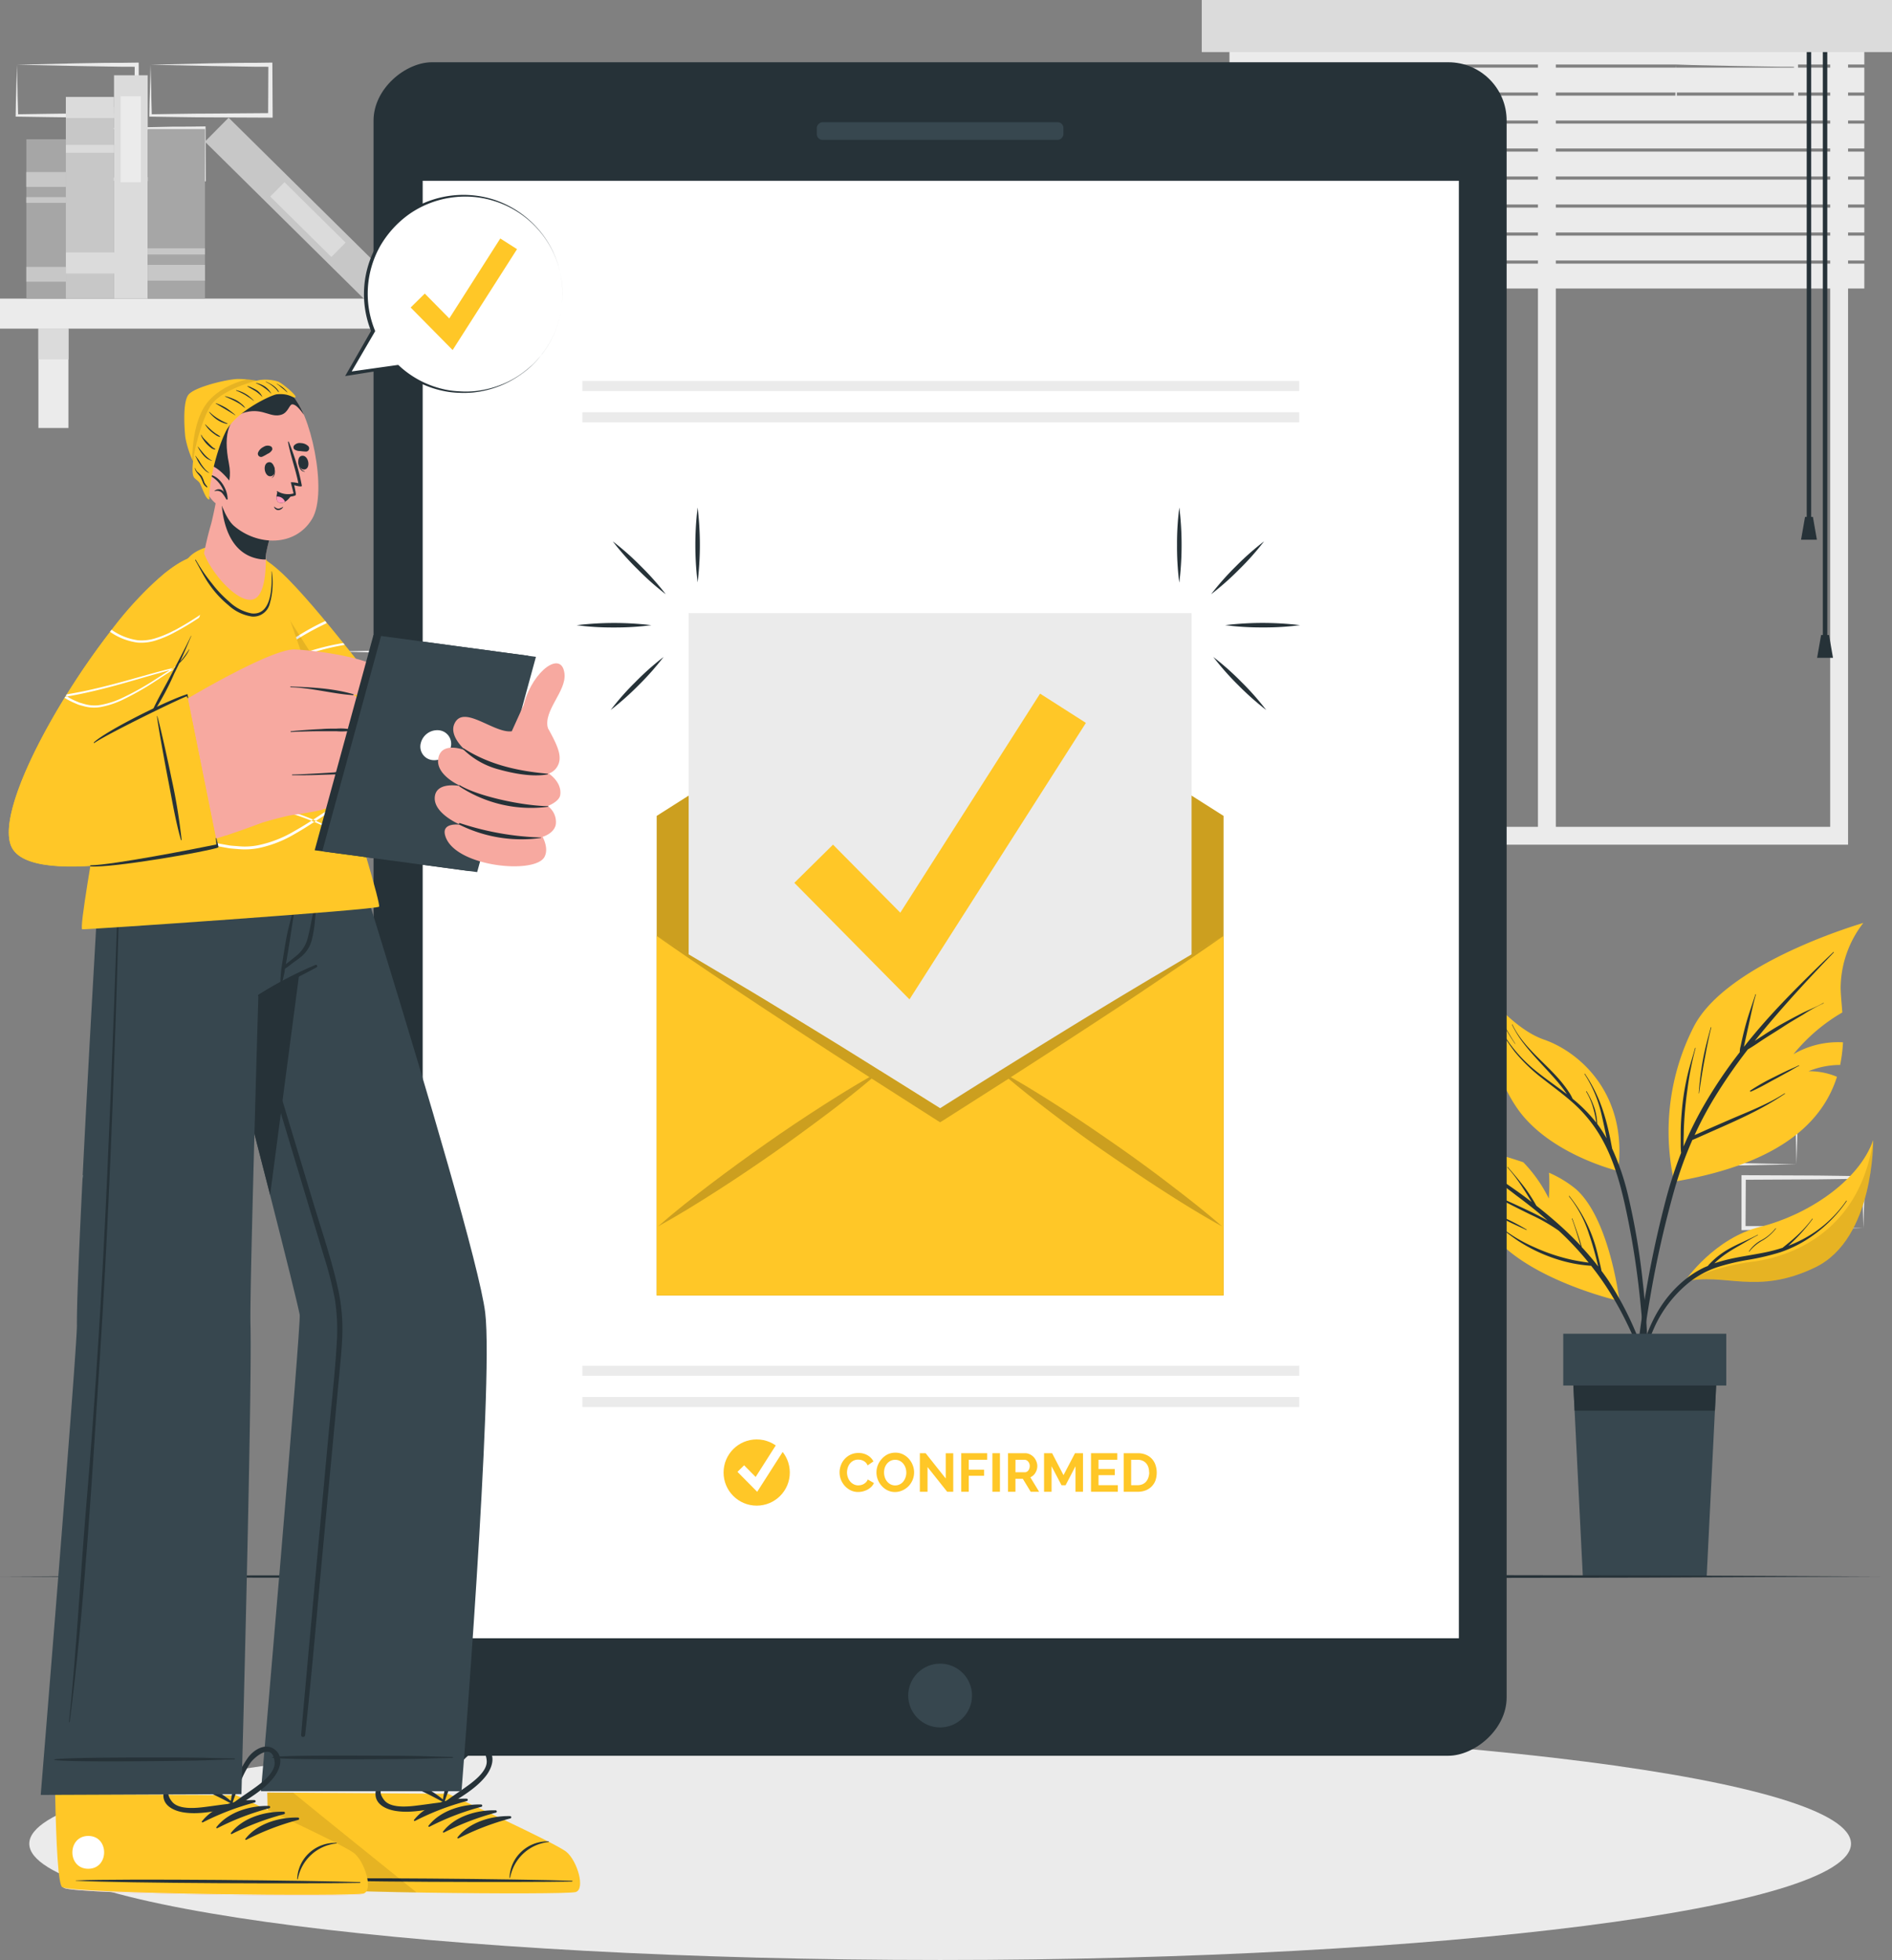
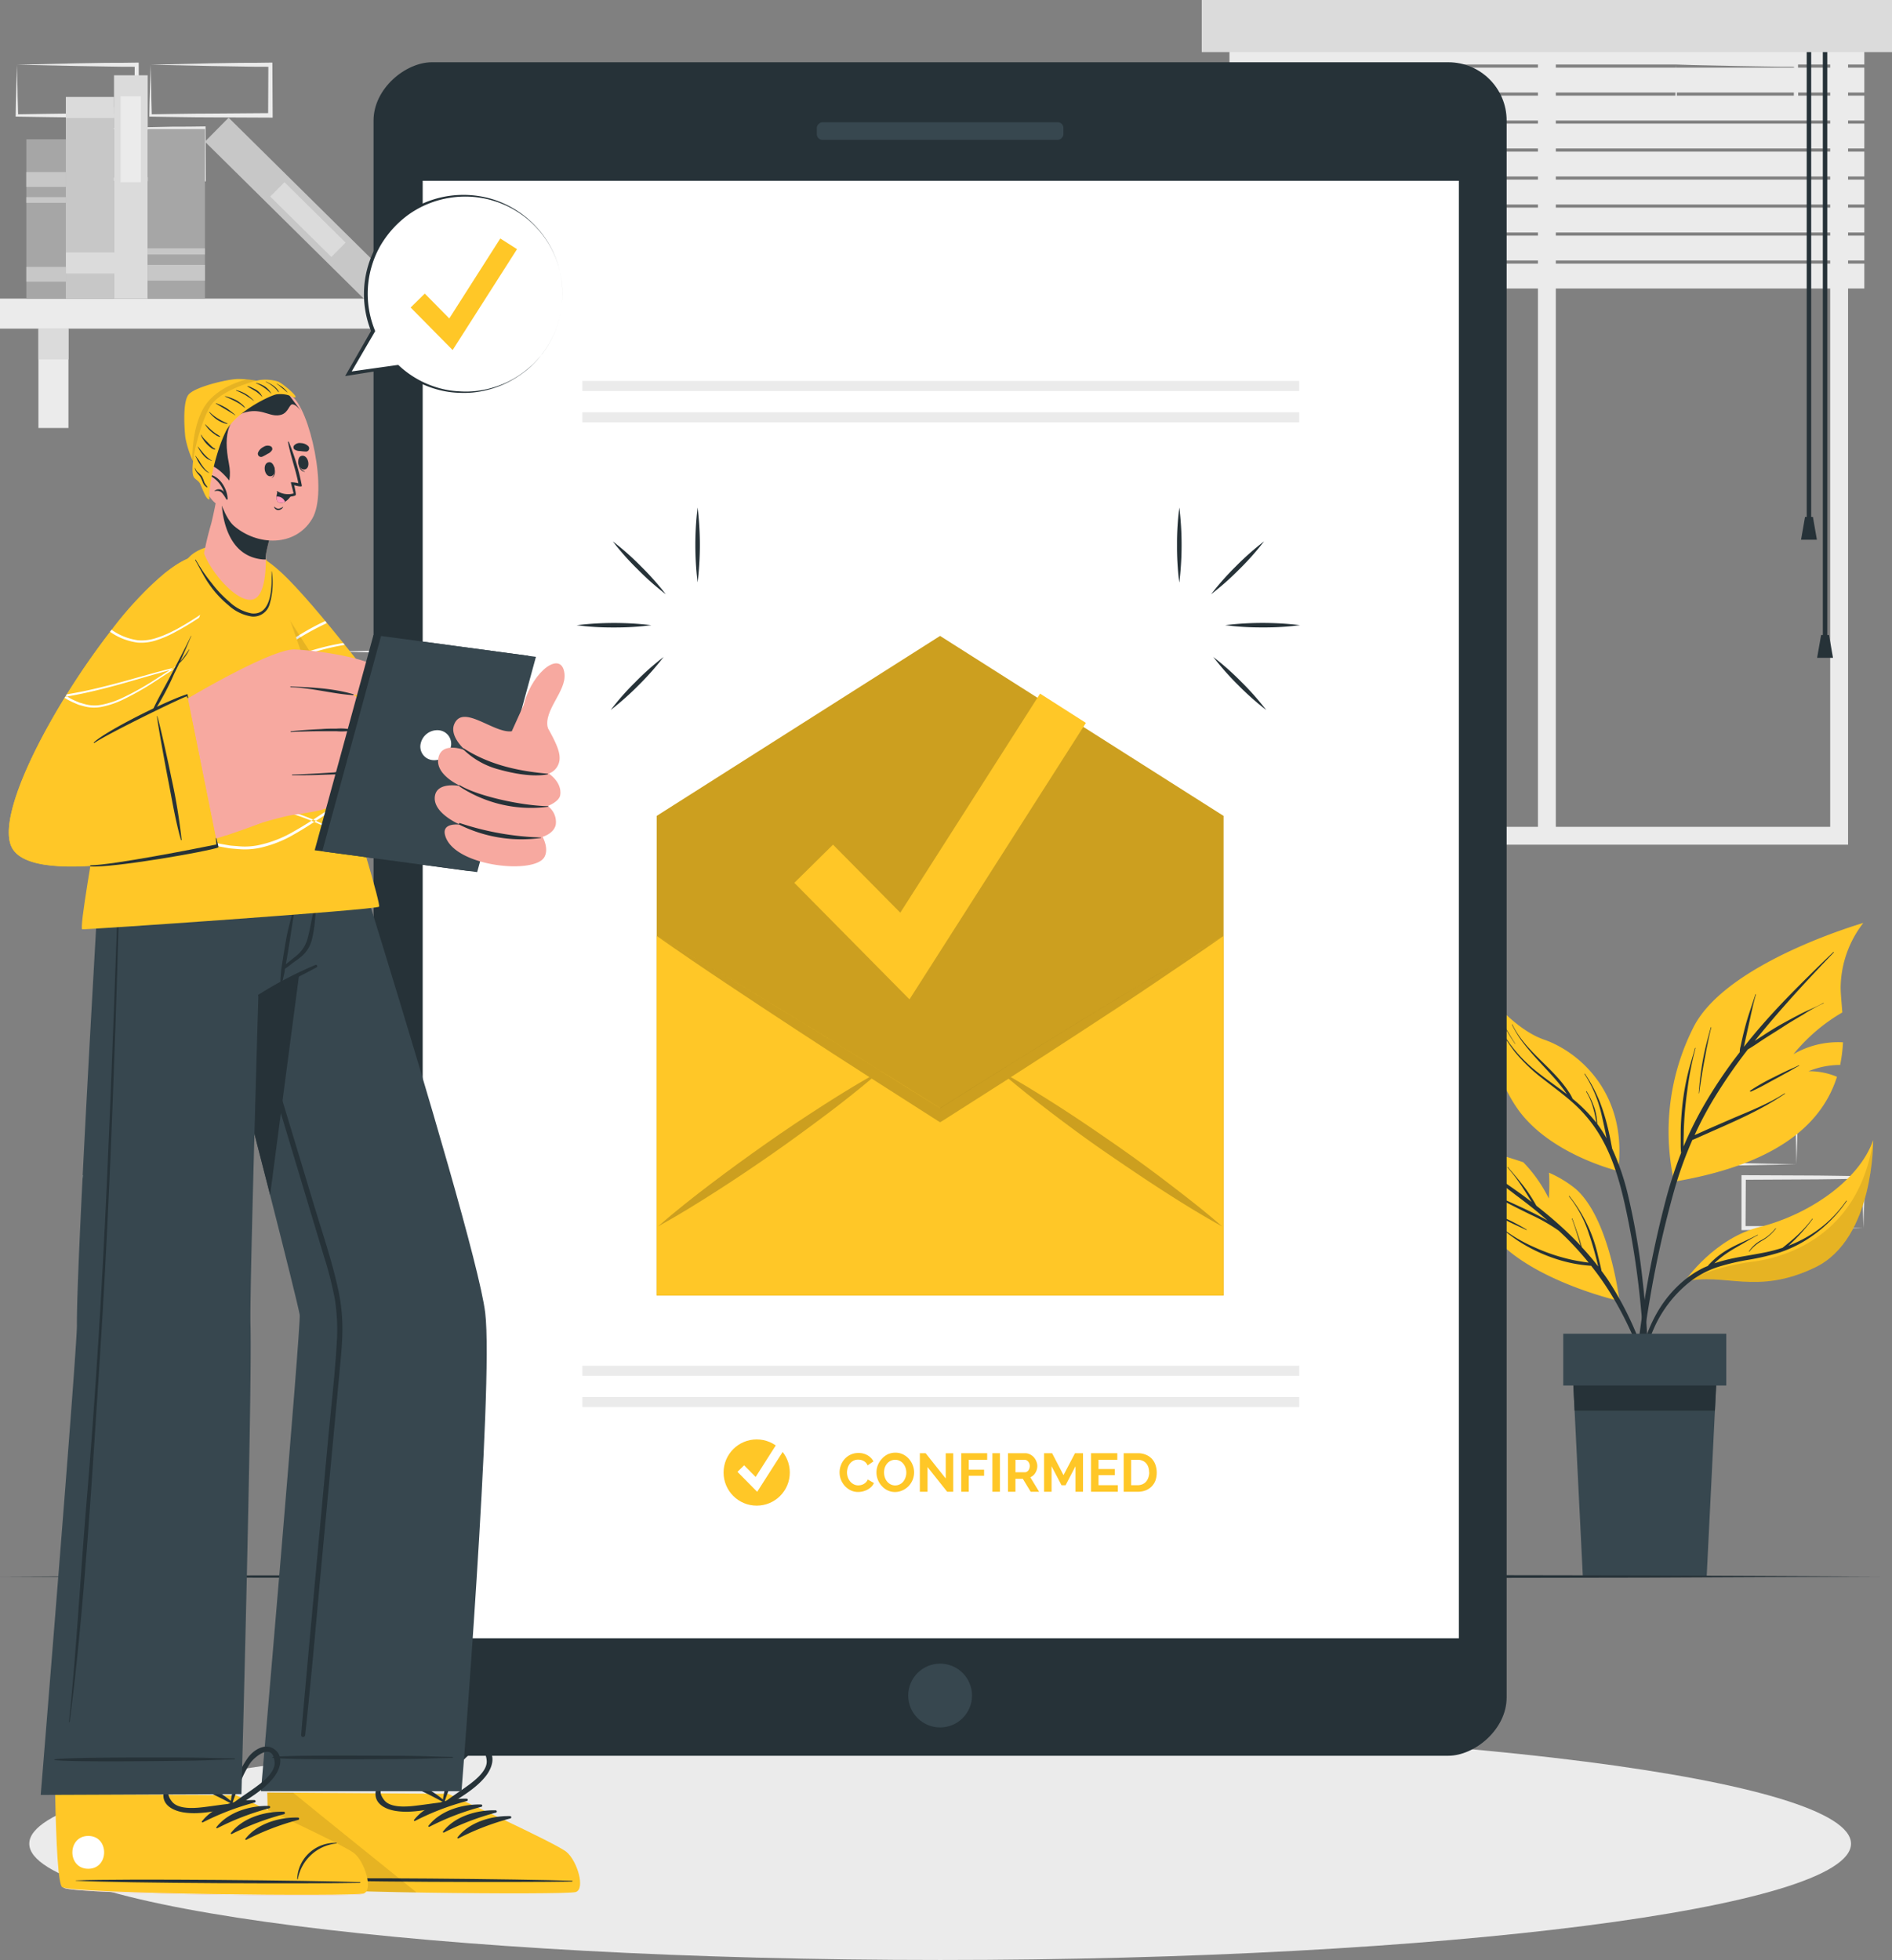
<svg xmlns="http://www.w3.org/2000/svg" viewBox="0 0 418.16 433.21">
  <rect x="0" y="0" width="418.16" height="433.21" fill="#808080" stroke="none" />
  <defs>
    <style>.cls-1{fill:#ebebeb;}.cls-2,.cls-7{fill:#263238;}.cls-3{fill:#dbdbdb;}.cls-4{fill:#c7c7c7;}.cls-5{fill:#a6a6a6;}.cls-6{fill:#ffc727;}.cls-7,.cls-8{opacity:0.1;}.cls-9{fill:#37474f;}.cls-10{fill:none;}.cls-11{fill:#fff;}.cls-12,.cls-13{opacity:0.2;}.cls-14{fill:#f7a9a0;}.cls-15{fill:#ff9abb;}</style>
  </defs>
  <title>Asset 1</title>
  <g id="Layer_2" data-name="Layer 2">
    <g id="Speech_Bubble" data-name="Speech Bubble">
      <path class="cls-1" d="M18.51,28.42l13.12-.28L38.29,28c2.23,0,4.47,0,6.7-.05h.44v.45l.06,11.19v.5H45l-13.24-.06c-4.42,0-8.83-.11-13.24-.16h-.28v-.27c0-1.9.09-3.78.13-5.65Zm0,0,.14,5.66c0,1.86.11,3.7.13,5.53l-.27-.27c4.41-.05,8.82-.16,13.24-.16L45,39.11l-.5.5,0-11.19.45.45c-2.18,0-4.36,0-6.55-.06l-6.58-.11Z" />
      <path class="cls-1" d="M33.28,14.31,46.4,14l6.66-.11c2.23,0,4.47,0,6.7-.05h.44v.45l.06,11.19V26h-.5l-13.24-.06c-4.41,0-8.83-.11-13.24-.16H33V25.5c0-1.9.08-3.78.13-5.65Zm0,0L33.42,20c0,1.86.11,3.7.13,5.53l-.27-.27c4.41-.05,8.83-.16,13.24-.16L59.76,25l-.5.5.05-11.19.45.45c-2.18,0-4.36,0-6.55-.06l-6.58-.11Z" />
      <path class="cls-1" d="M59,158.08l13.12-.28,6.66-.11c2.23-.05,4.47,0,6.7-.06h.44v.45l.06,11.19v.5h-.5L72.2,169.7c-4.42,0-8.83-.11-13.24-.16h-.28v-.27c0-1.9.09-3.79.14-5.66Zm0,0,.14,5.65c0,1.86.11,3.71.13,5.54L59,169c4.41-.05,8.82-.15,13.24-.16l13.24-.06-.5.5,0-11.19.45.44c-2.18,0-4.36,0-6.55-.05l-6.58-.11Z" />
      <path class="cls-1" d="M73.73,144l13.12-.28,6.67-.11c2.22-.05,4.46,0,6.69-.06h.44V144l0,11.19v.5h-.5L87,155.59c-4.41,0-8.83-.11-13.24-.16h-.28v-.27c0-1.9.08-3.79.13-5.66Zm0,0,.14,5.65c0,1.86.11,3.71.13,5.54l-.27-.28c4.41,0,8.83-.15,13.24-.16l13.24-.06-.5.5L99.76,144l.45.44c-2.18,0-4.36,0-6.55,0l-6.57-.11Z" />
      <path class="cls-1" d="M3.74,14.31,16.86,14l6.66-.11c2.23,0,4.46,0,6.7-.05h.44v.45l.05,11.19V26h-.5L17,25.94c-4.42,0-8.83-.11-13.24-.16H3.46V25.5c0-1.9.09-3.78.13-5.65Zm0,0L3.88,20c0,1.86.11,3.7.13,5.53l-.27-.27c4.41-.05,8.82-.16,13.24-.16L30.22,25l-.5.5.05-11.19.45.45c-2.19,0-4.36,0-6.55-.06l-6.58-.11Z" />
      <path class="cls-1" d="M397.06,257.34l-13.13.27-6.66.12c-2.23,0-4.46,0-6.69,0h-.45v-.44l-.05-11.19v-.51h.51l13.24.06c4.41,0,8.82.11,13.24.16h.27v.27c0,1.89-.09,3.78-.13,5.65Zm0,0-.15-5.66c0-1.86-.11-3.7-.13-5.53l.28.27c-4.42.05-8.83.16-13.24.16l-13.24.07.5-.5L371,257.34l-.44-.45c2.18,0,4.35,0,6.54.06l6.58.11Z" />
      <path class="cls-1" d="M411.83,271.45l-13.13.27-6.66.12c-2.22,0-4.46,0-6.69.05h-.45v-.44l0-11.19v-.51h.5l13.24.06c4.41,0,8.82.11,13.24.16h.27v.27c0,1.89-.08,3.78-.13,5.65Zm0,0-.14-5.66c-.05-1.86-.12-3.7-.13-5.53l.27.27c-4.42.05-8.83.16-13.24.16l-13.24.07.5-.5-.06,11.19-.44-.45c2.18,0,4.36,0,6.54.05l6.58.12Z" />
      <path class="cls-1" d="M45.21,271.45l-13.12.27-6.66.12c-2.23,0-4.47,0-6.7.05h-.44v-.44l-.06-11.19v-.51h.5l13.24.06c4.42,0,8.83.11,13.24.16h.28v.27c0,1.89-.09,3.78-.13,5.65Zm0,0-.14-5.66c0-1.86-.11-3.7-.13-5.53l.27.27c-4.41.05-8.82.16-13.24.16l-13.24.07.5-.5-.05,11.19-.45-.45c2.19,0,4.36,0,6.55.05l6.58.12Z" />
      <path class="cls-1" d="M370.46,14.31,383.59,14l6.66-.11c2.22,0,4.46,0,6.69-.05h.45v.45l.05,11.19V26h-.51l-13.24-.06c-4.41,0-8.82-.11-13.24-.16h-.27V25.5c0-1.9.09-3.78.13-5.65Zm0,0L370.6,20c0,1.86.12,3.7.14,5.53l-.28-.27c4.42-.05,8.83-.16,13.24-.16L396.94,25l-.5.5.06-11.19.44.45c-2.18,0-4.35,0-6.54-.06l-6.58-.11Z" />
      <path class="cls-1" d="M408.45,186.7H275.31V.77H408.45Zm-129.19-3.95H404.5V4.72H279.26Z" />
      <rect class="cls-1" x="339.91" y="5.75" width="3.95" height="178.97" />
      <rect class="cls-1" x="271.73" y="8.76" width="140.31" height="5.5" />
      <rect class="cls-1" x="271.73" y="14.95" width="140.31" height="5.5" />
      <rect class="cls-1" x="271.73" y="21.14" width="140.31" height="5.5" />
      <rect class="cls-1" x="271.73" y="27.32" width="140.31" height="5.5" />
      <rect class="cls-1" x="271.73" y="33.51" width="140.31" height="5.5" />
      <rect class="cls-1" x="271.73" y="39.7" width="140.31" height="5.5" />
      <rect class="cls-1" x="271.73" y="45.89" width="140.31" height="5.5" />
      <rect class="cls-1" x="271.73" y="52.08" width="140.31" height="5.5" />
      <rect class="cls-1" x="271.73" y="58.27" width="140.31" height="5.5" />
      <rect class="cls-2" x="399.31" y="7.64" width="0.99" height="107.05" />
      <polygon class="cls-2" points="401.56 119.29 398.06 119.29 398.94 114.25 400.68 114.25 401.56 119.29" />
      <rect class="cls-2" x="402.87" y="7.64" width="0.99" height="134.05" />
      <polygon class="cls-2" points="405.12 145.4 401.61 145.4 402.49 140.36 404.24 140.36 405.12 145.4" />
      <rect class="cls-3" x="265.6" width="152.57" height="11.51" />
      <rect class="cls-1" y="66" width="111.82" height="6.64" />
      <rect class="cls-1" x="8.49" y="72.64" width="6.64" height="21.96" />
      <rect class="cls-3" x="8.49" y="72.64" width="6.64" height="6.79" />
      <rect class="cls-1" x="96.69" y="72.64" width="6.64" height="21.96" />
      <rect class="cls-3" x="96.69" y="72.64" width="6.64" height="6.79" />
      <rect class="cls-4" x="-1.28" y="39.52" width="42.32" height="10.66" transform="translate(64.73 24.96) rotate(90)" />
      <rect class="cls-3" x="17.56" y="18.42" width="4.65" height="10.66" transform="translate(43.63 3.87) rotate(90)" />
-       <rect class="cls-3" x="19.02" y="27.57" width="1.73" height="10.66" transform="translate(52.78 13.01) rotate(90)" />
      <rect class="cls-3" x="18.22" y="52.13" width="4.65" height="11.98" transform="translate(78.67 37.58) rotate(90)" />
      <rect class="cls-3" x="4.25" y="37.6" width="49.36" height="7.45" transform="translate(70.25 12.39) rotate(90)" />
      <rect class="cls-1" x="19.41" y="28.54" width="18.99" height="4.47" transform="translate(59.67 1.87) rotate(90)" />
      <rect class="cls-4" x="40.79" y="42.29" width="49.36" height="7.45" transform="translate(51.25 -32.74) rotate(44.67)" />
      <rect class="cls-3" x="58.56" y="46.29" width="18.99" height="4.47" transform="translate(53.77 -33.82) rotate(44.67)" />
      <rect class="cls-5" x="20.23" y="40.94" width="37.49" height="12.65" transform="translate(86.24 8.29) rotate(90)" />
      <rect class="cls-4" x="37.23" y="53.96" width="3.49" height="12.65" transform="translate(99.26 21.31) rotate(90)" />
      <rect class="cls-4" x="38.3" y="49.25" width="1.36" height="12.65" transform="translate(94.54 16.59) rotate(90)" />
      <rect class="cls-5" x="-7.43" y="44.02" width="35.24" height="8.74" transform="translate(58.58 38.21) rotate(90)" />
      <rect class="cls-4" x="8.54" y="56.26" width="3.28" height="8.74" transform="translate(70.82 50.45) rotate(90)" />
      <rect class="cls-4" x="8.54" y="35.31" width="3.28" height="8.74" transform="translate(49.86 29.49) rotate(90)" />
      <rect class="cls-4" x="9.55" y="39.84" width="1.27" height="8.74" transform="translate(54.39 34.02) rotate(90)" />
      <path class="cls-1" d="M409.1,407.51c0,14.19-90.13,25.7-201.32,25.7S6.47,421.7,6.47,407.51s90.13-25.7,201.31-25.7S409.1,393.32,409.1,407.51Z" />
      <path class="cls-6" d="M357.92,287.56s-16.59-3.76-25.68-12.14S318.06,252,318.06,252a142.62,142.62,0,0,1,18.61,4.89,31.3,31.3,0,0,1,5.63,8,38.7,38.7,0,0,0,.05-5.69,25.29,25.29,0,0,1,5.9,3.58C355.79,269.37,357.92,287.56,357.92,287.56Z" />
      <path class="cls-2" d="M328.42,259.33c-2.26-1.57-4.56-3.08-6.81-4.66-.14-.09,0-.31.13-.22,4.28,2.55,8.49,5.28,12.57,8.14,1.43,1,2.82,2,4.2,3.09l-.29-.49c-.5-.83-1-1.65-1.55-2.47a34.89,34.89,0,0,0-3.52-4.7s0-.13.08-.08c1.29,1.49,2.58,3,3.76,4.55.57.75,1.08,1.53,1.58,2.32.26.42.51.83.75,1.26l.25.43c2.14,1.68,4.23,3.44,6.22,5.29q1.84,1.72,3.57,3.56c-.64-2-1.2-4-1.95-6a.06.06,0,0,1,.11,0c.72,2.08,1.51,4.16,2.07,6.29,1.27,1.37,2.49,2.8,3.63,4.28a2.14,2.14,0,0,0-.06-.27c-.18-.79-.38-1.57-.59-2.34-.4-1.5-.84-3-1.35-4.46a25.93,25.93,0,0,0-4.46-8.42c0-.06,0-.14.08-.08a32.26,32.26,0,0,1,6.36,13.27c.18.7.34,1.41.51,2.12.08.38.18.76.24,1.15.51.68,1,1.36,1.47,2.06a72,72,0,0,1,7,13.77,159.93,159.93,0,0,1,5.32,16.58c0,.11-.14.15-.17,0-3.25-9.71-6.56-19.56-12.12-28.23a62.15,62.15,0,0,0-3.79-5.3,31.59,31.59,0,0,1-8.06-1.61,35.33,35.33,0,0,1-8.09-3.91,50.08,50.08,0,0,1-4.15-3.13c-.06-.05,0-.14.08-.08a33.42,33.42,0,0,0,7.6,4.6,41.83,41.83,0,0,0,8.37,2.81c1.23.26,2.47.46,3.71.63a69.72,69.72,0,0,0-4.89-5.42c-.56-.56-1.14-1.1-1.72-1.64a38.72,38.72,0,0,0-6.13-3.51c-2.72-1.31-5.4-2.71-8.09-4.07-1.51-.78-3-1.57-4.55-2.31-.07,0,0-.13.06-.1,2.72,1.32,5.49,2.55,8.25,3.81,2.59,1.19,5.21,2.38,7.69,3.77l.32.19c-2.25-2-4.58-3.82-7-5.62C332.92,262.52,330.69,260.89,328.42,259.33Z" />
      <path class="cls-2" d="M329.37,267.88c1.35.59,2.72,1.12,4.06,1.74a45.2,45.2,0,0,1,4,2.17s0,.11-.06.08c-1.32-.63-2.66-1.22-4-1.88s-2.67-1.4-4-2C329.27,268,329.3,267.85,329.37,267.88Z" />
      <path class="cls-6" d="M411.82,204a23.68,23.68,0,0,0-5,13.78c-.05,1.48.18,3.56.36,6A39.3,39.3,0,0,0,396.39,233a19.66,19.66,0,0,1,10.94-2.62,33.83,33.83,0,0,1-.63,5,18.6,18.6,0,0,0-7,1.39A15.81,15.81,0,0,1,406,238c-3,9.41-11.75,19.08-36,23.18a51,51,0,0,1,4.3-34.16C381.55,212.68,411.82,204,411.82,204Z" />
      <path class="cls-2" d="M361.58,301.41q.63-6,1.57-12a237.19,237.19,0,0,1,4.9-23.76,93.66,93.66,0,0,1,3.5-10.83,15.75,15.75,0,0,1-.09-1.94c0-.78,0-1.56,0-2.34,0-1.55.09-3.1.22-4.65a55.89,55.89,0,0,1,1.49-9.1c.45-1.73,1-3.44,1.47-5.15a.06.06,0,0,1,.11,0,66.7,66.7,0,0,0-1.79,9.09,84.22,84.22,0,0,0-.82,9.11c0,.83-.05,1.67-.05,2.5,0,.36,0,.72,0,1.08A80.41,80.41,0,0,1,376.2,245a103.48,103.48,0,0,1,8.31-12.43,5.2,5.2,0,0,1,.2-1.36c.11-.54.23-1.08.35-1.62.25-1.11.53-2.22.83-3.31.61-2.2,1.4-4.33,2.09-6.5a.06.06,0,0,1,.11,0c-.64,2.15-1.07,4.38-1.56,6.57l-.72,3.25c-.12.54-.23,1.08-.35,1.63a.6.6,0,0,1,0,.12q1.47-1.86,3-3.66c4.63-5.44,9.72-10.45,14.83-15.43.63-.62,1.27-1.21,1.91-1.82.06-.05.13,0,.08.09-4.89,5.1-9.7,10.26-14.26,15.66q-1.62,1.92-3.2,3.89c.55-.37,1.11-.74,1.66-1.09,1.41-.93,2.84-1.83,4.31-2.65s3-1.64,4.47-2.39,3.23-1.4,4.73-2.27c.06,0,.12.07,0,.1a34.81,34.81,0,0,0-4.43,2.45c-1.48.88-3,1.76-4.4,2.68s-2.86,1.8-4.28,2.72c-1.18.77-2.34,1.61-3.57,2.31a116.4,116.4,0,0,0-7.78,11.32c-1.47,2.48-2.81,5-4,7.63l.88-.38,2.22-1,4.29-1.87c2.72-1.19,5.49-2.27,8.16-3.57a37.8,37.8,0,0,0,4.36-2.42c.06,0,.11.06.05.1-5,3.43-10.55,5.85-16.06,8.28l-2.39,1.06c-.66.29-1.32.61-2,.87A84.9,84.9,0,0,0,370,263.21a230.13,230.13,0,0,0-5.28,23.48c-1.39,7.93-2.33,15.92-3.06,23.93-.09,1-.18,2-.3,3a.32.32,0,0,1-.63,0C360.74,309.53,361.15,305.46,361.58,301.41Z" />
      <path class="cls-2" d="M376.35,234.37c.44-2.47,1.1-4.88,1.76-7.29a.06.06,0,0,1,.11,0c-.61,2.37-1.05,4.79-1.5,7.19s-.85,4.92-1.2,7.39a0,0,0,1,1-.07,0A66.8,66.8,0,0,1,376.35,234.37Z" />
      <path class="cls-2" d="M386.81,241.07a43.39,43.39,0,0,1,5.28-3c.88-.45,1.78-.89,2.68-1.32s1.88-.82,2.8-1.28c.06,0,.12.06.05.1-.89.44-1.73,1-2.6,1.46s-1.79,1-2.7,1.47c-1.77.95-3.52,2-5.38,2.78A.13.13,0,0,1,386.81,241.07Z" />
      <path class="cls-7" d="M357.62,258.82s-15.35-3.67-22.4-14c-6.73-9.83-8.91-26.6-9.08-28.07.28,1.35,3.44,16,13.9,22.83C348,244.84,355.77,249.14,357.62,258.82Z" />
      <path class="cls-2" d="M343.45,232.29a19.58,19.58,0,0,1,5.66,9.33s0,0-.05,0a22.8,22.8,0,0,0-5.68-9.25C343.32,232.33,343.4,232.24,343.45,232.29Z" />
      <path class="cls-6" d="M357.62,258.82s-15.35-3.67-22.4-14c-6.73-9.83-8.91-26.6-9.08-28.07a.45.45,0,0,1,0-.11s7.36,10.47,15.1,13.14S359.84,241.71,357.62,258.82Z" />
      <path class="cls-2" d="M328.84,222.45a63.21,63.21,0,0,0,4.75,8.11,32.67,32.67,0,0,0,6.31,6.5c2.09,1.66,4.29,3.16,6.41,4.78a.22.22,0,0,1-.05-.08c-.4-.58-.82-1.16-1.26-1.71-.88-1.13-1.84-2.19-2.81-3.24-1.9-2.07-3.85-4.1-5.56-6.34a23.15,23.15,0,0,1-2.46-4c0-.07.07-.1.1,0,2.49,5.19,7.47,8.51,11,12.89.5.63,1,1.27,1.42,1.94a8.82,8.82,0,0,1,.88,1.56,32.84,32.84,0,0,1,5.24,5.3,21.29,21.29,0,0,0-.62-3,14.79,14.79,0,0,0-1.63-3.89c0-.06.06-.13.1-.06a18.29,18.29,0,0,1,1.79,3.86,13.42,13.42,0,0,1,.56,3.32h0a30.94,30.94,0,0,1,2.07,3.22c-.06-.33-.13-.65-.19-1-.31-1.53-.64-3.06-1-4.57a27.52,27.52,0,0,0-3.69-8.65.05.05,0,0,1,.09-.06,32.91,32.91,0,0,1,4.09,8.46c.49,1.51.88,3,1.23,4.59.17.75.32,1.51.46,2.27.08.39.16.8.23,1.2a55.07,55.07,0,0,1,3.54,10.41,153.59,153.59,0,0,1,3.27,19.41,161.33,161.33,0,0,1,1.06,20.61c0,.87-.06,1.73-.11,2.59,0,.22-.35.26-.36,0-.15-3.4-.24-6.81-.44-10.22s-.5-6.8-.86-10.2a182.29,182.29,0,0,0-3.2-19.85c-1.24-5.61-2.86-11.26-5.93-16.18a30.35,30.35,0,0,0-5.54-6.59c-2.15-1.93-4.5-3.62-6.77-5.41a37.07,37.07,0,0,1-6.22-6,48.71,48.71,0,0,1-4.88-7.92c-.36-.7-.73-1.39-1.1-2.08C328.71,222.44,328.81,222.38,328.84,222.45Z" />
      <path class="cls-2" d="M331.49,224.7a53.64,53.64,0,0,0,3.42,6s0,.09-.07,0a41.36,41.36,0,0,1-3.45-6C331.35,224.67,331.46,224.63,331.49,224.7Z" />
      <path class="cls-6" d="M414,252s.25,21.82-12.8,28.12-20,1.05-28.9,3.16h0c.35-.52,6.67-9.62,16.74-12.12C399.36,268.6,410.83,261.12,414,252Z" />
      <path class="cls-8" d="M414,252s.25,21.82-12.8,28.12-20,1.05-28.9,3.16h0a49.32,49.32,0,0,1,14.83-4.38C395.33,277.93,411,272.57,414,252Z" />
      <path class="cls-2" d="M371.4,283.7a21.79,21.79,0,0,1,5.19-3.52c.28-.13.56-.24.85-.36.14-.17.28-.34.44-.5.39-.41.8-.8,1.22-1.17a18.83,18.83,0,0,1,2.63-1.89c2.16-1.27,4.53-2.16,6.74-3.34.06,0,.12.06,0,.1-1.09.56-2.15,1.19-3.21,1.81s-2.09,1.18-3.1,1.83a23.1,23.1,0,0,0-2.58,1.93c-.23.2-.45.42-.67.64a37.18,37.18,0,0,1,4.41-1.17c2.39-.48,4.8-.82,7.19-1.33a34.62,34.62,0,0,0,3.46-.93c1.08-.87,2.16-1.74,3.19-2.69a27.1,27.1,0,0,0,3.37-3.73c0-.06.14,0,.09.05a39.89,39.89,0,0,1-5.34,5.91c.56-.22,1.12-.45,1.66-.7a26.89,26.89,0,0,0,11.12-9.24c0-.06.14,0,.1.06a30.6,30.6,0,0,1-9,8.63,27.1,27.1,0,0,1-5.68,2.69,53.25,53.25,0,0,1-7.06,1.67,49.24,49.24,0,0,0-6.91,1.64,20.91,20.91,0,0,0-5.8,3.05,27.13,27.13,0,0,0-7.82,9.7,48.48,48.48,0,0,0-4.3,16c0,.23-.39.23-.38,0C361.88,299.61,364.33,290.07,371.4,283.7Z" />
      <path class="cls-2" d="M386.54,276.58a7.54,7.54,0,0,1,2.68-2.43,9.81,9.81,0,0,0,3.19-2.64c0-.06.14,0,.09.06a10.73,10.73,0,0,1-2.81,2.52,9.94,9.94,0,0,0-3.07,2.54C386.58,276.68,386.5,276.63,386.54,276.58Z" />
      <polygon class="cls-9" points="379.62 299.8 379.02 311.8 377.2 348.45 349.83 348.45 348.01 311.8 347.42 299.8 379.62 299.8" />
      <polygon class="cls-2" points="379.62 299.8 379.02 311.8 348.01 311.8 347.42 299.8 379.62 299.8" />
      <rect class="cls-9" x="345.5" y="294.79" width="36.03" height="11.45" />
      <polygon class="cls-2" points="0 348.45 51.95 348.21 103.89 348.12 207.78 347.95 311.67 348.12 363.62 348.21 415.56 348.45 363.62 348.7 311.67 348.79 207.78 348.95 103.89 348.79 51.95 348.7 0 348.45" />
      <rect class="cls-2" x="20.62" y="75.71" width="374.31" height="250.43" rx="12.89" transform="translate(408.7 -6.86) rotate(90)" />
      <line class="cls-10" x1="322.14" y1="63.03" x2="322.72" y2="63.03" />
      <rect class="cls-11" x="93.42" y="39.96" width="229.01" height="322.14" />
      <rect class="cls-9" x="205.83" y="1.72" width="3.89" height="54.5" rx="1.25" transform="translate(236.75 -178.81) rotate(90)" />
      <circle class="cls-9" cx="207.78" cy="374.76" r="7.05" />
      <rect class="cls-1" x="128.71" y="301.86" width="158.44" height="2.23" />
      <rect class="cls-1" x="128.71" y="308.77" width="158.44" height="2.23" />
      <circle class="cls-6" cx="167.24" cy="325.47" r="7.32" />
      <polygon class="cls-11" points="167.35 329.73 162.99 325.32 164.46 323.87 167.01 326.45 172.3 318.15 174.04 319.26 167.35 329.73" />
      <path class="cls-6" d="M185.56,325.4a4.38,4.38,0,0,1,.29-1.54,4,4,0,0,1,.82-1.36,4,4,0,0,1,3.09-1.35,3.82,3.82,0,0,1,2,.52,3.29,3.29,0,0,1,1.28,1.34l-1.28.88a2.22,2.22,0,0,0-.4-.61,2.36,2.36,0,0,0-.52-.39,2.86,2.86,0,0,0-.58-.21,2.93,2.93,0,0,0-.58-.06,2.22,2.22,0,0,0-1.09.25,2.43,2.43,0,0,0-.77.65,2.89,2.89,0,0,0-.46.91,3.61,3.61,0,0,0-.16,1,3.26,3.26,0,0,0,.18,1.08,2.84,2.84,0,0,0,.51.92,2.49,2.49,0,0,0,.8.64,2.12,2.12,0,0,0,1,.24,3.26,3.26,0,0,0,.6-.07,2.34,2.34,0,0,0,.59-.23,2.55,2.55,0,0,0,.53-.4,2,2,0,0,0,.38-.6l1.36.78a2.6,2.6,0,0,1-.59.85,3.79,3.79,0,0,1-.85.62,4.68,4.68,0,0,1-1,.38,4.33,4.33,0,0,1-1.06.13,3.73,3.73,0,0,1-1.67-.38,4.56,4.56,0,0,1-1.3-1,4.7,4.7,0,0,1-.85-1.41A4.46,4.46,0,0,1,185.56,325.4Z" />
      <path class="cls-6" d="M197.86,329.78a3.74,3.74,0,0,1-1.69-.37,4,4,0,0,1-1.31-1,4.26,4.26,0,0,1-.85-1.38,4.45,4.45,0,0,1-.3-1.6,4.44,4.44,0,0,1,1.2-3,4.23,4.23,0,0,1,1.32-1,4,4,0,0,1,1.67-.35,3.78,3.78,0,0,1,1.69.38,4.24,4.24,0,0,1,1.3,1,4.57,4.57,0,0,1,.84,1.39,4.38,4.38,0,0,1,.3,1.58,4.5,4.5,0,0,1-.31,1.63,4.44,4.44,0,0,1-.87,1.37,4.37,4.37,0,0,1-1.32.95A4,4,0,0,1,197.86,329.78Zm-2.47-4.32a3.52,3.52,0,0,0,.17,1.07,2.67,2.67,0,0,0,.49.91,2.44,2.44,0,0,0,.78.64,2.2,2.2,0,0,0,1,.24,2.27,2.27,0,0,0,1.06-.25,2.34,2.34,0,0,0,.78-.65,3.11,3.11,0,0,0,.48-.92,3.37,3.37,0,0,0,.16-1,3.52,3.52,0,0,0-.17-1.07,2.87,2.87,0,0,0-.5-.91,2.41,2.41,0,0,0-.78-.63,2.17,2.17,0,0,0-1-.23,2.31,2.31,0,0,0-1.07.24,2.47,2.47,0,0,0-.78.65,2.94,2.94,0,0,0-.48.91A3.7,3.7,0,0,0,195.39,325.46Z" />
      <path class="cls-6" d="M205,324.26v5.46H203.3V321.2h1.28l4.44,5.59v-5.58h1.66v8.51h-1.34Z" />
      <path class="cls-6" d="M212.45,329.72V321.2h5.73v1.45h-4.07v2.2h3.39v1.34h-3.39v3.53Z" />
      <path class="cls-6" d="M219.34,329.72V321.2H221v8.52Z" />
      <path class="cls-6" d="M222.78,329.72V321.2h3.76a2.33,2.33,0,0,1,1.09.25,2.88,2.88,0,0,1,.86.64,3,3,0,0,1,.56.92,2.66,2.66,0,0,1,.21,1,2.82,2.82,0,0,1-.42,1.51,2.37,2.37,0,0,1-1.12,1l1.94,3.2H227.8l-1.74-2.86h-1.63v2.86Zm1.65-4.31h2.08a.78.78,0,0,0,.42-.11,1.09,1.09,0,0,0,.35-.29,1.4,1.4,0,0,0,.22-.44,1.61,1.61,0,0,0,.09-.54,1.42,1.42,0,0,0-.1-.55,1.39,1.39,0,0,0-.26-.44,1.16,1.16,0,0,0-.37-.29,1.07,1.07,0,0,0-.42-.1h-2Z" />
      <path class="cls-6" d="M237.7,329.72v-5.64l-2.19,4.2h-.9l-2.2-4.2v5.64h-1.66V321.2h1.78l2.52,4.85,2.54-4.85h1.77v8.52Z" />
      <path class="cls-6" d="M247.05,328.27v1.45h-5.92V321.2h5.81v1.45h-4.15v2.05h3.59v1.35h-3.59v2.22Z" />
      <path class="cls-6" d="M248.35,329.72V321.2h3.09a4.49,4.49,0,0,1,1.83.34,3.67,3.67,0,0,1,1.32.91,3.79,3.79,0,0,1,.79,1.35,5.43,5.43,0,0,1,0,3.41,3.72,3.72,0,0,1-2.17,2.2,4.61,4.61,0,0,1-1.74.31Zm5.62-4.27a3.67,3.67,0,0,0-.16-1.13,2.65,2.65,0,0,0-.49-.89,2.17,2.17,0,0,0-.8-.57,2.67,2.67,0,0,0-1.08-.21H250v5.62h1.44a2.53,2.53,0,0,0,1.09-.22,2.22,2.22,0,0,0,.79-.59,2.6,2.6,0,0,0,.49-.9A3.59,3.59,0,0,0,254,325.45Z" />
      <rect class="cls-1" x="128.71" y="84.2" width="158.44" height="2.23" />
      <rect class="cls-1" x="128.71" y="91.12" width="158.44" height="2.23" />
      <polygon class="cls-6" points="270.42 286.32 145.14 286.32 145.14 180.34 207.77 140.56 270.42 180.34 270.42 286.32" />
      <polygon class="cls-12" points="270.42 286.32 145.14 286.32 145.14 180.34 207.77 140.56 270.42 180.34 270.42 286.32" />
-       <rect class="cls-1" x="152.2" y="135.52" width="111.15" height="142.69" />
      <polygon class="cls-6" points="201.01 220.89 175.56 195.13 184.11 186.69 198.98 201.73 229.87 153.31 240 159.78 201.01 220.89" />
      <path class="cls-6" d="M270.42,206.87v79.45H145.14V206.87c5.38,3,10.67,6.24,16,9.37s10.61,6.35,15.88,9.59q8.81,5.37,17.59,10.88l.19-.12c-.06,0-.09.1-.15.13q6.57,4.09,13.15,8.23c4.37-2.75,8.75-5.52,13.13-8.23,0,0-.09-.09-.15-.13a.87.87,0,0,0,.19.1q8.78-5.48,17.59-10.88,7.9-4.83,15.86-9.57C259.76,213.11,265,209.91,270.42,206.87Z" />
      <g class="cls-13">
        <path d="M270.42,206.87c-5.06,3.55-10.21,7-15.31,10.46s-10.29,6.85-15.47,10.23q-8.1,5.31-16.23,10.52l-.49.34-14.43,9.2-.72.43-.69-.43q-7.23-4.6-14.42-9.22c-.17-.09-.33-.21-.5-.32q-8.16-5.22-16.26-10.54c-5.15-3.36-10.31-6.79-15.45-10.21s-10.25-6.91-15.31-10.46c5.38,3,10.67,6.24,16,9.37s10.61,6.35,15.88,9.59q8.81,5.37,17.59,10.88h0q6.57,4.09,13.15,8.23c4.37-2.75,8.75-5.52,13.13-8.23,0,0,0,0,0,0q8.78-5.48,17.59-10.88,7.9-4.83,15.86-9.57C259.76,213.11,265,209.91,270.42,206.87Z" />
        <path d="M194.79,236.59c-.06,0-.09.1-.15.13l-2,1.68c-3.14,2.65-6.36,5.19-9.63,7.66-4,3-8.07,6-12.17,8.86s-8.26,5.66-12.49,8.37-8.51,5.36-12.93,7.79c3.8-3.33,7.75-6.43,11.74-9.46s8.09-6,12.17-8.87,8.28-5.68,12.51-8.39c3.37-2.16,6.8-4.29,10.3-6.28.81-.47,1.61-.92,2.44-1.37Z" />
        <path d="M270.12,271.08c-4.42-2.43-8.71-5.08-12.92-7.79s-8.37-5.53-12.51-8.37-8.19-5.82-12.18-8.86c-3.25-2.47-6.47-5-9.59-7.64l-2-1.7s-.09-.09-.15-.13a.87.87,0,0,0,.19.1c.83.47,1.64.92,2.45,1.39,3.5,2,6.9,4.12,10.29,6.28,4.23,2.71,8.37,5.53,12.49,8.39s8.19,5.82,12.17,8.87S266.32,267.75,270.12,271.08Z" />
      </g>
      <path class="cls-2" d="M154.18,128.72a68.73,68.73,0,0,1,0-16.55,68.72,68.72,0,0,1,0,16.55Z" />
      <path class="cls-2" d="M147.15,131.35a60.25,60.25,0,0,1-6.21-5.5,58.09,58.09,0,0,1-5.51-6.2,60.25,60.25,0,0,1,6.21,5.5A61.44,61.44,0,0,1,147.15,131.35Z" />
      <path class="cls-2" d="M144,138.18a62.14,62.14,0,0,1-8.27.51,60.54,60.54,0,0,1-8.28-.5,69.41,69.41,0,0,1,16.55,0Z" />
      <path class="cls-2" d="M146.66,145.21a61.36,61.36,0,0,1-5.49,6.21,62.55,62.55,0,0,1-6.2,5.51,58,58,0,0,1,5.49-6.21A60.24,60.24,0,0,1,146.66,145.21Z" />
      <path class="cls-2" d="M260.63,128.72a62.16,62.16,0,0,1-.49-8.28,60.41,60.41,0,0,1,.51-8.27,68.73,68.73,0,0,1,0,16.55Z" />
      <path class="cls-2" d="M267.67,131.35a60.14,60.14,0,0,1,5.5-6.2,61.32,61.32,0,0,1,6.21-5.5,59.12,59.12,0,0,1-5.5,6.2A61.32,61.32,0,0,1,267.67,131.35Z" />
      <path class="cls-2" d="M270.78,138.18a69.41,69.41,0,0,1,16.55,0,60.3,60.3,0,0,1-8.27.5A62.19,62.19,0,0,1,270.78,138.18Z" />
      <path class="cls-2" d="M268.16,145.21a61.3,61.3,0,0,1,6.2,5.51,60.3,60.3,0,0,1,5.49,6.21,61.44,61.44,0,0,1-6.2-5.51A60.16,60.16,0,0,1,268.16,145.21Z" />
      <path class="cls-14" d="M127.07,418c-2.16.7-63.69-.1-66-1.62-.89-.56-1.3-9.53-1.48-20.39v-.34c0-2.23-.07-4.54-.07-6.87,0-.32,0-.64,0-1l3-31.92,41.16.41L99.58,388l0,1.25-.25,6.55,0,.67s23.41,10.84,25.79,12.78S129.23,417.36,127.07,418Z" />
      <path class="cls-1" d="M127.07,418c-2.16.7-63.69-.1-66-1.62-.89-.56-1.3-9.53-1.48-20.39v-.34c0-2.23-.07-4.54-.07-6.87,0-.32,0-.64,0-1l40.09.11,0,1.25-.25,6.55,0,.67s23.41,10.84,25.79,12.78S129.23,417.36,127.07,418Z" />
      <path class="cls-6" d="M127.25,418.19c-2.18.71-64.26.11-66.62-1.41-.89-.57-1.33-9.62-1.56-20.57l40,.27s23.67,10.86,26.08,12.81S129.43,417.49,127.25,418.19Z" />
      <path class="cls-2" d="M126.38,415.7c-10.4-.36-52.4-.81-62.72-.37-.08,0-.08.06,0,.07,10.31.57,52.31.68,62.72.47C126.6,415.86,126.6,415.71,126.38,415.7Z" />
-       <path class="cls-2" d="M121.2,407A8.38,8.38,0,0,0,115,409.5a8.13,8.13,0,0,0-2.38,5.53c0,.06.12.07.13,0a9.66,9.66,0,0,1,8.5-7.89A.07.07,0,1,0,121.2,407Z" />
      <path class="cls-2" d="M103.13,397.56c-4.16-.1-9,1.32-11.63,4.7-.1.14.09.28.21.22a57.53,57.53,0,0,1,11.49-4.41A.26.26,0,0,0,103.13,397.56Z" />
      <path class="cls-2" d="M106.34,398.84c-4.17-.1-9,1.33-11.64,4.71-.1.13.09.27.22.21a57.21,57.21,0,0,1,11.48-4.41A.26.26,0,0,0,106.34,398.84Z" />
      <path class="cls-2" d="M109.54,400.13c-4.17-.1-9,1.32-11.63,4.7-.1.13.09.28.21.21a57.87,57.87,0,0,1,11.49-4.4A.26.26,0,0,0,109.54,400.13Z" />
      <path class="cls-2" d="M112.74,401.41c-4.16-.1-9,1.33-11.63,4.71-.1.13.09.27.21.21a57.53,57.53,0,0,1,11.49-4.41A.26.26,0,0,0,112.74,401.41Z" />
      <path class="cls-11" d="M66.41,405.47c-4.68,0-4.73,7.23,0,7.27S71.09,405.5,66.41,405.47Z" />
      <path class="cls-2" d="M107.74,386.48c-2.09-1.77-4.76-.08-6.08,1.72a21.84,21.84,0,0,0-3.89,10.62c0,.09.06.12.13.12a.51.51,0,0,0,.75.34c3-2,6.42-3.81,8.7-6.69C108.68,390.91,109.72,388.16,107.74,386.48Zm-5.2,8.81c-1.44,1-2.93,2-4.33,3.07a64.69,64.69,0,0,1,2.4-6.15,24.61,24.61,0,0,1,1.55-2.8c.92-1.37,5-4.81,5.41-.27C107.78,391.64,104.27,394.06,102.54,395.29Z" />
      <path class="cls-2" d="M87.41,400.26c3.62.59,7.37-.4,10.94-.92a.51.51,0,0,0,.32-.76.1.1,0,0,0,0-.17,21.78,21.78,0,0,0-10-5.22c-2.19-.45-5.29.11-5.65,2.83S85.29,399.92,87.41,400.26Zm-2.5-2.39c-2.78-3.6,2.58-3.84,4.18-3.45a23,23,0,0,1,3,1c2.06.82,4,1.91,5.93,2.92-1.77.15-3.51.45-5.27.66C90.68,399.27,86.45,399.85,84.91,397.87Z" />
      <path class="cls-8" d="M92.08,418.29c-15.43-.27-30.32-.78-31.45-1.51-.9-.57-1.34-9.62-1.56-20.57l5.7,0C71.07,401.37,84.4,412.1,92.08,418.29Z" />
      <path class="cls-9" d="M102,395.9H57.67s8.92-103.49,8.57-105.3c-.44-2.31-3.06-12.79-6.54-26.48-1.09-4.28-2.27-8.87-3.49-13.63-3.3-12.88-7-27-10.12-39.19-4.76-18.35-8.48-32.6-8.48-32.6H75.17s4.37,13.87,9.89,31.93c9,29.33,21,69.71,22.18,79.53C109.16,306,102,395.9,102,395.9Z" />
      <path class="cls-2" d="M100,388.34c-6.77-.14-4.83-.19-11.59-.26-3.32,0-25.08-.22-28.18.29a.07.07,0,0,0,0,.14c3.1.51,24.86.32,28.18.29,6.76-.06,4.82-.12,11.59-.26C100.14,388.54,100.14,388.35,100,388.34Z" />
      <path class="cls-2" d="M74.58,284.28c-1.45-6.41-3.62-12.69-5.51-19Q63.31,246.14,57.48,227q-2.91-9.57-5.85-19.14-1.49-4.83-3-9.65c-1-3.14-2.11-6.26-3-9.44-.36-1.29-.56-.58-.09,1.06.93,3.31,1.85,6.61,2.82,9.91q2.87,9.8,5.76,19.58,5.76,19.47,11.62,38.91,2.93,9.76,5.87,19.5a81.07,81.07,0,0,1,2.4,9.44,43.67,43.67,0,0,1,.39,10.09C74,304,73.2,310.81,72.57,317.57s-1.25,13.56-1.88,20.34Q68.82,358.13,67,378.38c-.16,1.71-.31,3.41-.44,5.13,0,.57.82.53.88,0,1.46-13.34,2.58-26.72,3.83-40.08s2.5-26.59,3.74-39.88c.31-3.34.67-6.68.67-10A41.4,41.4,0,0,0,74.58,284.28Z" />
      <path class="cls-2" d="M70.9,178.7c-2.61,20.17-7.58,58-11.2,85.42-8.47-33.24-22.09-85.42-22.09-85.42Z" />
      <path class="cls-14" d="M80.13,418.64c-2.16.7-63.69.13-66-1.38-.89-.56-1.33-9.53-1.55-20.39v-.34c-.05-2.23-.09-4.54-.1-6.87,0-.32,0-.64,0-1-.14-15.67,1-31.92,1-31.92l40.22.26-1.13,31.62,0,1.25-.22,6.55,0,.67s23.45,10.76,25.83,12.69S82.28,417.94,80.13,418.64Z" />
      <path class="cls-1" d="M80.13,418.64c-2.16.7-63.69.13-66-1.38-.89-.56-1.33-9.53-1.55-20.39v-.34c-.05-2.23-.09-4.54-.1-6.87,0-.32,0-.64,0-1l40.08,0,0,1.25-.22,6.55,0,.67s23.45,10.76,25.83,12.69S82.28,417.94,80.13,418.64Z" />
      <path class="cls-6" d="M80.37,418.51c-2.18.7-64.27.11-66.62-1.41-.9-.57-1.34-9.62-1.56-20.57l40,.27s23.67,10.86,26.07,12.8S82.54,417.8,80.37,418.51Z" />
      <path class="cls-2" d="M79.5,416c-10.4-.36-52.41-.81-62.72-.37-.08,0-.08.06,0,.06,10.31.58,52.31.69,62.72.48C79.72,416.18,79.72,416,79.5,416Z" />
      <path class="cls-2" d="M74.32,407.33a8.41,8.41,0,0,0-6.25,2.48,8.15,8.15,0,0,0-2.38,5.54c0,.06.12.06.13,0a9.66,9.66,0,0,1,8.5-7.89A.07.07,0,1,0,74.32,407.33Z" />
      <path class="cls-2" d="M56.25,397.87c-4.17-.09-9,1.33-11.63,4.71-.1.13.09.28.21.21a57.87,57.87,0,0,1,11.49-4.4A.27.27,0,0,0,56.25,397.87Z" />
      <path class="cls-2" d="M59.45,399.16c-4.16-.1-9,1.33-11.63,4.71-.1.13.09.27.21.21a57.53,57.53,0,0,1,11.49-4.41A.26.26,0,0,0,59.45,399.16Z" />
      <path class="cls-2" d="M62.66,400.44c-4.17-.09-9,1.33-11.63,4.71-.1.13.08.28.21.21A58,58,0,0,1,62.72,401,.27.27,0,0,0,62.66,400.44Z" />
      <path class="cls-2" d="M65.86,401.73c-4.16-.1-9,1.32-11.63,4.71-.1.13.09.27.21.21a57.53,57.53,0,0,1,11.49-4.41A.26.26,0,0,0,65.86,401.73Z" />
      <path class="cls-11" d="M19.53,405.79c-4.68,0-4.73,7.23-.05,7.26S24.21,405.82,19.53,405.79Z" />
      <path class="cls-2" d="M60.86,386.8c-2.09-1.77-4.77-.08-6.08,1.72a21.84,21.84,0,0,0-3.89,10.62c0,.08.06.12.13.12a.5.5,0,0,0,.74.34c3-2,6.43-3.82,8.71-6.7C61.8,391.22,62.84,388.47,60.86,386.8Zm-5.2,8.81c-1.44,1-2.93,2-4.33,3.06a65.75,65.75,0,0,1,2.4-6.15,24.47,24.47,0,0,1,1.55-2.79c.92-1.37,5-4.81,5.41-.27C60.9,392,57.38,394.38,55.66,395.61Z" />
      <path class="cls-2" d="M40.52,400.58c3.63.59,7.38-.4,10.95-.92a.52.52,0,0,0,.32-.76.12.12,0,0,0,0-.18,21.88,21.88,0,0,0-10-5.22c-2.19-.44-5.3.12-5.65,2.84S38.41,400.24,40.52,400.58ZM38,398.19c-2.78-3.61,2.58-3.84,4.18-3.45a23,23,0,0,1,3,1,65.17,65.17,0,0,1,5.93,2.92c-1.77.15-3.51.44-5.28.66C43.79,399.59,39.57,400.17,38,398.19Z" />
      <path class="cls-9" d="M74,178.7s-.87,18-5,32.2c-.33,1.18-.69,2.33-1.07,3.44a67.29,67.29,0,0,0-10.82,5.57s-.44,14.45-.87,30.58c-.48,18-1,38.12-.88,42.39.38,15.95-2,103.67-2,103.67L9,396.73s8-98,8-103.8c-.09-9.4,2.15-50.91,3.87-81.19,1.05-18.66,1.92-33,1.92-33Z" />
      <path class="cls-2" d="M51.82,388.67c-6.77-.11-4.82-.17-11.59-.21-3.31,0-25.08-.11-28.17.41a.07.07,0,0,0,0,.14c3.09.5,24.86.22,28.17.17,6.77-.09,4.82-.14,11.59-.31A.1.1,0,0,0,51.82,388.67Z" />
      <path class="cls-2" d="M26.5,185.12c-.81,24.72-1.68,49.44-2.78,74.14S21.11,308.84,19,333.57c-1.16,13.81-2.25,33.25-3.75,47,0,.09.14.13.15,0,3.22-24.52,5-54.83,6.61-79.51s2.66-49.38,3.5-74.08c.48-14,.84-28,1.26-41.94C26.81,184.91,26.51,184.92,26.5,185.12Z" />
      <path class="cls-2" d="M69.74,213.27a82.93,82.93,0,0,0-12.66,6.64.15.15,0,0,0,.13.26c4.27-2.08,8.64-4.08,12.79-6.39A.29.29,0,0,0,69.74,213.27Z" />
      <path class="cls-2" d="M70,198c-.29,1.57-.68,3.13-1,4.7s-.55,3-.94,4.42a7.41,7.41,0,0,1-2.06,3.7c-.57.54-1.21,1-1.82,1.5l-1,.79c0-.21.08-.42.11-.64.11-.59.21-1.19.31-1.79.22-1.33.44-2.65.64-4,.4-2.62.77-5.26,1.31-7.84a.08.08,0,1,0-.16,0c-.65,2.56-1.37,5.1-1.94,7.68-.28,1.27-1.27,7.53-1.31,8s-.09.92-.1,1.38a5,5,0,0,0,0,1.4c0,.12.16.1.21,0h0a5.68,5.68,0,0,0,.39-1.37c.12-.44.22-.9.3-1.35,0-.16,0-.33.08-.5.61-.37,1.19-.87,1.76-1.29s1.26-.88,1.84-1.38a7.05,7.05,0,0,0,2.25-3.51,25.45,25.45,0,0,0,.74-4.5c.2-1.78.34-3.57.59-5.34C70.17,198,70,197.92,70,198Z" />
      <path class="cls-14" d="M53.8,138c3.43,10.33,18.79,43.18,25.25,45.47,6.72,2.38,32.67,5.36,38.43.82,2.82-2.22,3.79-26,0-25.39s-26.69,1.42-29.41.45-20.91-27.45-28.29-33.85C47.06,114.43,52,132.42,53.8,138Z" />
      <path class="cls-6" d="M111.72,158.48l-.38,29.59s-26.61.07-33.7-3.66-22.09-37.92-25.84-51,2.25-15.11,11.78-5.51S87.44,157.62,89.14,158,111.72,158.48,111.72,158.48Z" />
      <path class="cls-11" d="M76.2,142.53a54.23,54.23,0,0,0-15.72,5.2l-.9.47c-.23.11-.45.23-.67.36-.44.23-.87.47-1.3.73l-.19-.48.91-.53.66-.35c.41-.23.83-.46,1.25-.67A50.13,50.13,0,0,1,68.15,144a52.62,52.62,0,0,1,7.72-1.87ZM82.14,150a15.82,15.82,0,0,1-1.45.67,14.85,14.85,0,0,1-4,1.06c-.7.08-1.4.2-2.1.24l-2.11.06a23.27,23.27,0,0,1-8.22-1.74c-1.57-.61-3.1-1.35-4.63-2.09-.2-.08-.39-.18-.59-.27-.48-.22-1-.45-1.45-.66l-.47-.2-.44-.19.17.42c.05.12.1.24.14.36h0l.09,0,1.29.58.58.28c1.66.79,3.33,1.63,5.07,2.31a23.93,23.93,0,0,0,8.44,1.79l2.16,0c.72,0,1.44-.17,2.15-.25a15.66,15.66,0,0,0,4.2-1.09,16,16,0,0,0,1.63-.75ZM71.9,137.26a53.8,53.8,0,0,0-5.45,2.92,71.11,71.11,0,0,0-9.38,6.89l-.27.23c.05.12.1.24.14.36h0l0,.08s0,0,.06,0c.17-.15.33-.3.5-.43a71,71,0,0,1,9.19-6.64,62.13,62.13,0,0,1,5.53-2.94Z" />
      <path class="cls-2" d="M104,173.09c0-2.35.17-11.72.39-14a0,0,0,0,1,.07,0c.22,2.26.34,11.52.33,13.86a128.92,128.92,0,0,1-.52,14c0,.09-.15.1-.16,0C103.72,182.34,103.91,177.71,104,173.09Z" />
      <path class="cls-8" d="M51.8,133.4c3.75,13.09,18.75,47.27,25.84,51,3.4,1.79,11.28,2.71,18.57,3.17L54.43,121.94C50.86,121.54,49.51,125.41,51.8,133.4Z" />
      <path class="cls-6" d="M18.16,205.4c.16.15,65.08-4.29,65.62-5,.76-1-19.78-67-24.93-76.65-2.2-4.13-12.69-4.72-16.84-.82-10.39,9.77-17.62,41.36-19.14,50.83C20.34,189.37,17.58,204.82,18.16,205.4Z" />
      <path class="cls-11" d="M80.31,187.26l-1.82-1.07a80.66,80.66,0,0,0-7.57-3.89l-1.42-.62-.69-.28a49,49,0,0,0-5.87-2A43.94,43.94,0,0,0,54.59,178a54.49,54.49,0,0,0-16.81,1.86l-1,.28c-.25.06-.49.13-.73.21A69.23,69.23,0,0,0,25,184.77c-1,.47-2,1-2.92,1.49l-.3.16-1.1.59.09-.51,1.11-.61c1.12-.61,2.25-1.2,3.39-1.75.94-.48,1.9-.93,2.86-1.36a68,68,0,0,1,7.42-2.86l.73-.21c.45-.15.9-.28,1.36-.4a49,49,0,0,1,8.42-1.59,52,52,0,0,1,8.56-.22,47.07,47.07,0,0,1,14.57,3.65l.68.3,1.19.53a78.85,78.85,0,0,1,7.57,4l1.56.92Zm-3.36-11c-1.66,1-3.28,2-4.89,3.06-1,.62-1.91,1.25-2.87,1.86l-.38.25c-1.31.84-2.64,1.65-4,2.41a25.75,25.75,0,0,1-7.85,3,15.1,15.1,0,0,1-4.19.21c-.7-.07-1.41-.09-2.1-.19l-2.08-.37a23.45,23.45,0,0,1-7.69-3.39c-1.41-.92-2.75-2-4.11-3l-.52-.39c-.42-.32-.85-.64-1.28-.94l-.41-.3-.6-.41a15,15,0,0,0-8.13-2.77,9.38,9.38,0,0,0-3.36.69l-.09.54a9.38,9.38,0,0,1,3.44-.72,14.45,14.45,0,0,1,7.81,2.75l.35.24.41.29c.38.27.76.55,1.13.84l.52.39c1.47,1.12,2.93,2.28,4.5,3.3a23.92,23.92,0,0,0,7.88,3.48l2.14.39c.71.1,1.43.13,2.15.2a16.21,16.21,0,0,0,4.34-.21,26,26,0,0,0,8-3.1c1.49-.84,2.94-1.75,4.37-2.69l.37-.23,2.52-1.65c1.56-1,3.14-2,4.74-3Zm-1.1-3.54a50.84,50.84,0,0,0-5.29-1.4,39.62,39.62,0,0,0-8.55-.78,50,50,0,0,0-8.55.9,55.47,55.47,0,0,0-8.29,2.24,70.55,70.55,0,0,0-10.58,4.82c-.2.1-.39.21-.58.32-1.42.79-2.81,1.61-4.19,2.46-1.53.94-3.05,1.91-4.55,2.89-1.17.75-2.33,1.52-3.49,2.28l-1.12.73c0,.16-.05.31-.07.46,1.48-.94,2.94-1.9,4.41-2.84,1-.67,2.08-1.34,3.13-2,.63-.4,1.26-.79,1.9-1.17,1.44-.87,2.91-1.72,4.39-2.53l.58-.31a69.94,69.94,0,0,1,10.35-4.62A55.45,55.45,0,0,1,62,171a39.47,39.47,0,0,1,8.47.72A50.13,50.13,0,0,1,76,173.13C75.94,173,75.89,172.83,75.85,172.69Z" />
      <path class="cls-14" d="M33.29,130.42c-17.24,19-36.67,51.11-28.35,58,7.59,6.26,35.31.31,52.74-6.51C61,180.58,47.54,151.23,44.16,153a96.71,96.71,0,0,1-11,5c-1,.26,4.28-6.14,10.12-21.52C49.18,120.78,43.14,119.55,33.29,130.42Z" />
      <path class="cls-14" d="M86.52,150.79c0,3.41-8.4,2.74-8.4,2.74A6.25,6.25,0,0,1,80.68,157c.64,2.51-3,4.61-3,4.61a7.81,7.81,0,0,1,2.13,4.05c.36,2.46-3,5.11-3,5.11a6.81,6.81,0,0,1-.38,4.73c-2,3.89-8.72,4-12.87,4.84a88.42,88.42,0,0,0-13.62,4.34L42.16,154s18-10.69,23-10.45C69.45,143.74,86.49,145.57,86.52,150.79Z" />
      <path class="cls-2" d="M78.05,153.43c-4.46-1.3-9.22-1.52-13.81-1.69a.08.08,0,0,0,0,.16c4.57.11,9.22,1.45,13.77,1.75A.11.11,0,0,0,78.05,153.43Z" />
      <path class="cls-2" d="M77.53,161.22a12,12,0,0,0-3.16-.17c-1.12,0-2.24,0-3.36.1q-3.37.15-6.72.48c-.1,0-.11.16,0,.16,2.23-.1,4.47-.17,6.71-.17,1.12,0,2.23,0,3.35,0a14,14,0,0,0,3.17-.1A.16.16,0,0,0,77.53,161.22Z" />
      <path class="cls-2" d="M76.65,170.73a8.26,8.26,0,0,0-2.85,0l-3.06.19c-2,.11-4.09.23-6.13.27-.11,0-.11.16,0,.16,2.08,0,4.16,0,6.24-.09l3.06-.09a7.76,7.76,0,0,0,2.76-.33A.05.05,0,0,0,76.65,170.73Z" />
      <path class="cls-6" d="M41.35,153.65l6.64,33s-41.26,10.77-45.54.33,20-49.21,34-60.27,8.74,6.36,8.32,7.76C42.85,140.62,34,156.76,34,156.76Z" />
      <path class="cls-6" d="M48,186.61s-41.27,10.77-45.55.33c-2.3-5.62,3.66-19.43,11.83-32.72l.13-.21.17-.27c0-.09.11-.18.17-.27a164.88,164.88,0,0,1,9.56-13.79l.35-.45a77.3,77.3,0,0,1,11.77-12.56c14-11.06,8.74,6.36,8.31,7.76-.13.44-.3.93-.5,1.46-.08.2-.16.42-.25.64-1.15,2.94-3,6.9-4.87,10.54l-.22.44-.07.14-.12.23c-2.37,4.67-4.52,8.63-4.65,8.87l7.3-3.1Z" />
      <path class="cls-11" d="M39.11,147.07l-.22.44-.07.14-.5.32-4.07,2.65a61.13,61.13,0,0,1-7.45,4.2,19.45,19.45,0,0,1-4.09,1.36,8.44,8.44,0,0,1-4.32-.13c-.35-.1-.71-.18-1.05-.29l-1-.43a14.12,14.12,0,0,1-1.92-1l-.15-.09.13-.21.17-.27a.72.72,0,0,0,.15.11l.14.08a11.17,11.17,0,0,0,1.7.92l1,.42,1,.29a8,8,0,0,0,4.1.15,19.27,19.27,0,0,0,4-1.3,61.85,61.85,0,0,0,7.43-4.1l3.25-2.08.85-.55Zm-1,.61C33,148.93,28,150.52,22.87,151.77c-2.68.67-5.4,1.26-8.13,1.7-.06.09-.12.18-.17.27l-.17.27.46-.08c2.73-.46,5.44-1.07,8.12-1.75,4.81-1.21,9.53-2.71,14.32-4l1-.26c.12,0,.25-.07.38-.09l.12-.23.07-.14Zm.33-8.31A23.87,23.87,0,0,1,34.59,141a10.28,10.28,0,0,1-4.1.52,13.23,13.23,0,0,1-5.84-2.33l-.35.45a13.81,13.81,0,0,0,6.13,2.39,10.63,10.63,0,0,0,4.31-.58,23.18,23.18,0,0,0,3.95-1.73A60.74,60.74,0,0,0,44,136.53c.09-.22.17-.44.25-.64A64.6,64.6,0,0,1,38.48,139.37Z" />
      <path class="cls-2" d="M40.64,153.68c-4.74,1.66-17.16,7.86-19.88,10.4-.08.08,0,.2.09.14,2.68-1.89,18-9.4,20.43-10.32a3.33,3.33,0,0,0,.17.37c.08.12.14,0,.14-.06a6.26,6.26,0,0,0-.18-.8Z" />
      <path class="cls-2" d="M37.11,172.12c-.45-2.3-2.17-11.52-2.42-13.84,0,0,.05-.05.07,0,.67,2.16,2.64,11.21,3.09,13.51a127.53,127.53,0,0,1,2.29,13.86.08.08,0,0,1-.15,0C38.73,181.23,38,176.65,37.11,172.12Z" />
      <path class="cls-2" d="M33.72,157c1.29-2.8,2.87-5.48,4.29-8.22s2.89-5.45,4.21-8.23a0,0,0,0,1,.06,0c-.8,1.89-1.6,3.78-2.46,5.64.26-.29.51-.6.75-.91.43-.56.83-1.15,1.23-1.74,0,0,.08,0,.06,0a9.61,9.61,0,0,1-1.15,1.86,10.53,10.53,0,0,1-1.1,1.21c-.35.76-.72,1.52-1.1,2.27A58.75,58.75,0,0,1,34.2,157C34.14,157.05,33.68,157.05,33.72,157Z" />
      <path class="cls-2" d="M20,191.26c4.87-.06,23.26-3.67,27.81-4.6-.06-.49,0-.66-.12-1.34,0-.09.13-.13.15,0,.13.65.56,1.94.38,2-2.19.86-23.44,4.57-28.22,4.18C19.89,191.46,19.89,191.26,20,191.26Z" />
      <polygon class="cls-2" points="69.55 187.93 103.78 192.54 116.77 144.95 82.54 140.35 69.55 187.93" />
      <polygon class="cls-9" points="71.23 188.16 105.46 192.76 118.45 145.18 84.22 140.57 71.23 188.16" />
      <path class="cls-11" d="M99.62,165.15A3.75,3.75,0,0,1,95.55,168,3,3,0,0,1,93,164.26,3.75,3.75,0,0,1,97,161.41,3,3,0,0,1,99.62,165.15Z" />
      <path class="cls-14" d="M118.11,155c1.43,4,5.51,9.21,5.57,12.37a3.63,3.63,0,0,1-2.39,3.61s2.95,1.87,2.53,4.74c-.21,1.48-2.77,2.44-2.77,2.44a4.32,4.32,0,0,1,1.78,4.13c-.43,2-2.92,2.67-2.92,2.67s1.49,2.57.4,4.49c-2.21,3.89-19.83,2.1-21.89-4.67-1-3.15,3.32-2.48,3.32-2.48s-5.92-2.45-5.65-6.09,5.79-2.44,5.79-2.44-5.72-2.42-5-6.17c.69-3.9,6-1.75,6-1.75s-3.64-3.05-2.48-5.8c1.93-4.55,8.75,2.11,12.71,1.58l2.79-6.16Z" />
      <path class="cls-14" d="M121.08,160.9c-1-3.91,4.12-8.09,3.68-12-.59-5.24-6.88-.8-8.92,6.53l-.59,6Z" />
      <path class="cls-2" d="M119.53,185.11c.06,0,.07.09,0,.1a30.77,30.77,0,0,1-18-2.93c-.18-.09-.1-.42.11-.35A62.8,62.8,0,0,0,119.53,185.11Z" />
      <path class="cls-2" d="M121.14,178.19c.06,0,.06.12,0,.13a28.8,28.8,0,0,1-19.48-4.42c-.2-.14-.24-.46,0-.32C105.68,176,115.41,178.1,121.14,178.19Z" />
      <path class="cls-2" d="M102.5,165.42c5.66,3.61,11.91,5,18.54,5.59.09,0,.07.13,0,.15-3.31.61-7.5-.18-10.71-1.07a17.63,17.63,0,0,1-7.95-4.47C102.28,165.53,102.37,165.34,102.5,165.42Z" />
      <path class="cls-2" d="M60.06,126.28s-.05,0-.05,0c.12,3,.21,9.81-4.41,9.3A9.92,9.92,0,0,1,50.67,133a26,26,0,0,1-3.85-4.07,38.09,38.09,0,0,1-3.55-5.19c-.05-.07-.16,0-.12.08,1.06,1.83,1.94,3.72,3.18,5.45a22.4,22.4,0,0,0,4.15,4.49,9.79,9.79,0,0,0,5.25,2.52,3.74,3.74,0,0,0,3.86-2.73A16.74,16.74,0,0,0,60.06,126.28Z" />
      <path class="cls-14" d="M55.5,132.57c-3.34.29-8.8-5.95-10.4-10.27a67.87,67.87,0,0,1,1.59-6.6c.52-2.11,1-4.47,1.36-6.67l13.26,5.35a35.57,35.57,0,0,0-2.56,8.23,4.69,4.69,0,0,0,0,.91v.16C58.74,125.43,58.72,132.29,55.5,132.57Z" />
      <path class="cls-2" d="M58.71,123.53a.64.64,0,0,1,0,.14,8.08,8.08,0,0,1-1.42-.12c-7.93-1.34-8.38-11.36-8.35-14.15l3.32,1.33,9.05,3.66a35.27,35.27,0,0,0-2.55,8.22A4.82,4.82,0,0,0,58.71,123.53Z" />
      <path class="cls-14" d="M46.53,94c-1.38,5,1.58,19.13,5.16,22.22,5.2,4.47,13.53,4.7,17.28-1.51,3.64-6-.54-24.41-4.53-27.19C58.57,83.45,48.57,86.69,46.53,94Z" />
      <path class="cls-2" d="M60.51,103s-.07.06-.06.09c.22,1,.32,2.08-.48,2.57,0,0,0,.06,0,0C61,105.33,60.87,103.84,60.51,103Z" />
      <path class="cls-2" d="M59.45,102.15c-1.56.2-1.05,3.3.39,3.12S60.76,102,59.45,102.15Z" />
      <path class="cls-2" d="M65.94,101.9s.08,0,.08.08c.13,1,.44,2,1.36,2.23a0,0,0,0,1,0,.05C66.29,104.29,65.9,102.84,65.94,101.9Z" />
      <path class="cls-2" d="M66.63,100.76c1.53-.37,2.16,2.71.74,3S65.35,101.07,66.63,100.76Z" />
      <path class="cls-2" d="M58,100.93a10.51,10.51,0,0,0,1.14-.62,2.06,2.06,0,0,0,1-.85.67.67,0,0,0-.23-.78,1.64,1.64,0,0,0-1.67.1A2.44,2.44,0,0,0,57.05,100,.71.71,0,0,0,58,100.93Z" />
      <path class="cls-2" d="M67.63,99.81a11.25,11.25,0,0,1-1.29-.12,2.1,2.1,0,0,1-1.29-.37.68.68,0,0,1-.09-.81,1.65,1.65,0,0,1,1.57-.57,2.4,2.4,0,0,1,1.61.68A.71.71,0,0,1,67.63,99.81Z" />
      <path class="cls-2" d="M60.65,112a1.48,1.48,0,0,0,.9.44,2.77,2.77,0,0,0,1-.41s.07,0,.05,0a1.3,1.3,0,0,1-1.13.72,1,1,0,0,1-.9-.73S60.61,112,60.65,112Z" />
      <path class="cls-2" d="M61.19,108.7a3.31,3.31,0,0,0,2.42,1.1,4.35,4.35,0,0,0,1.19-.14.79.79,0,0,0,.22-.06l.2-.07a.24.24,0,0,0,.16-.25h0s0-.07,0-.1h0v-.08c-.1-.74-.36-1.86-.36-1.86.3.09,1.78.49,1.69.1a49.57,49.57,0,0,0-2.89-9.7c0-.1-.2,0-.17.05.57,3.08,1.67,6,2.29,9.11a6.08,6.08,0,0,0-1.63-.21c-.1,0,.54,2.14.56,2.48v0a4.62,4.62,0,0,1-3.57-.5C61.18,108.56,61.12,108.63,61.19,108.7Z" />
      <path class="cls-2" d="M64.36,109.48A3.94,3.94,0,0,1,63,110.91a1.73,1.73,0,0,1-1,.23c-.79-.07-.92-.76-.88-1.38a4.73,4.73,0,0,1,.19-1A5.06,5.06,0,0,0,64.36,109.48Z" />
      <path class="cls-15" d="M63,110.91a1.73,1.73,0,0,1-1,.23c-.79-.07-.92-.76-.88-1.38A1.8,1.8,0,0,1,63,110.91Z" />
-       <path class="cls-2" d="M67.16,91.68c-.8-1.11-1.68-2.22-2.47-2.31s-.9,1.83-2.56,2.31c-2.24.64-3.8-1.21-7-.74-4.64.66-5.84,4.92-4.55,11.43,1.15,5.82-2.23,7.12-2.23,7.12s-4.88-12.32-2.19-17.33,10.56-8.67,17-5.82C65.45,87.37,67.16,91.68,67.16,91.68Z" />
+       <path class="cls-2" d="M67.16,91.68c-.8-1.11-1.68-2.22-2.47-2.31s-.9,1.83-2.56,2.31c-2.24.64-3.8-1.21-7-.74-4.64.66-5.84,4.92-4.55,11.43,1.15,5.82-2.23,7.12-2.23,7.12s-4.88-12.32-2.19-17.33,10.56-8.67,17-5.82Z" />
      <path class="cls-14" d="M50.7,106.26s-3.42-4.45-5.46-3.21.69,7.8,3.18,8.6a2.48,2.48,0,0,0,3.27-1.49Z" />
      <path class="cls-2" d="M46.07,104.91s0,0,0,.07a6.31,6.31,0,0,1,3.43,3.79,1.37,1.37,0,0,0-2.07-.28c-.05,0,0,.1,0,.09a1.51,1.51,0,0,1,1.71.46,7.93,7.93,0,0,1,.87,1.32c.08.15.36.06.29-.12v0C50.27,108,48.43,105,46.07,104.91Z" />
      <path class="cls-6" d="M58.49,84.58a21.15,21.15,0,0,0-6.05-.81c-2.28.07-9.25,1.72-10.73,3.4s-.87,8.4-.76,9.38,1.47,6.8,3.82,7.88,1-8.94,3.83-12.78S58.49,84.58,58.49,84.58Z" />
      <path class="cls-8" d="M58.49,84.59s-7.05,3.22-9.89,7.06-1.48,13.86-3.83,12.78a4.71,4.71,0,0,1-2.27-2.83c0-3,.45-7.71,2.39-11.23,1.82-3.29,5.51-5.4,9.63-6.53A23,23,0,0,1,58.49,84.59Z" />
      <path class="cls-6" d="M46.28,110.27c-.23-2.69,1.36-10.24,3.56-14.77S60,87.27,61.19,87.15c2.85-.28,3.69,1,4.1.65s-2.93-3.1-3.8-3.45A9.28,9.28,0,0,0,57.41,84c-1.22.22-8.7,2.17-10.95,5.84s-4.73,13.36-3.65,15.57c.26.53,1.06.78,1.42,1.53.47,1,.88,2.15,1.3,2.83S46.3,110.5,46.28,110.27Z" />
      <path class="cls-2" d="M50.2,93.56a13.73,13.73,0,0,1-2.05-1.06,9.82,9.82,0,0,1-1.84-1.44s-.11,0-.07.06A7.57,7.57,0,0,0,48,92.78a6.31,6.31,0,0,0,2.19.92A.07.07,0,0,0,50.2,93.56Z" />
      <path class="cls-2" d="M45.84,107.61c-.11-.18-.26-.33-.38-.5a2.91,2.91,0,0,1-.35-.62,6.11,6.11,0,0,0-.51-1.24,5.16,5.16,0,0,0-.76-.79,1.79,1.79,0,0,1-.69-1s-.1,0-.09,0c.12.81.75,1.3,1.21,1.92a8.81,8.81,0,0,1,.59,1.33,2.08,2.08,0,0,0,.87,1A.09.09,0,0,0,45.84,107.61Z" />
      <path class="cls-2" d="M46.3,104.59c-.3-.26-.61-.49-.89-.78a9,9,0,0,1-.72-.91c-.23-.31-.42-.64-.63-1s-.56-.72-.79-1.11c0,0-.1,0-.07.06.24.4.41.84.65,1.24a7.69,7.69,0,0,0,.67,1,6.38,6.38,0,0,0,.78.86,3,3,0,0,0,1,.63S46.33,104.61,46.3,104.59Z" />
      <path class="cls-2" d="M46.86,101.84a7.42,7.42,0,0,1-1.7-1.41c-.48-.54-.93-1.11-1.38-1.68a0,0,0,0,0-.07,0,9.3,9.3,0,0,0,1.23,1.87,4.71,4.71,0,0,0,.81.74,5.25,5.25,0,0,0,1.07.51S46.91,101.87,46.86,101.84Z" />
      <path class="cls-2" d="M47.53,99.18a2.56,2.56,0,0,1-.82-.6q-.42-.39-.81-.81L45.13,97a2.82,2.82,0,0,1-.63-.9s-.09,0-.08,0a2.59,2.59,0,0,0,.47,1,7,7,0,0,0,.76,1,9.71,9.71,0,0,0,.89.81,1.75,1.75,0,0,0,1,.45C47.56,99.31,47.6,99.21,47.53,99.18Z" />
      <path class="cls-2" d="M47.79,95.9q-.43-.3-.84-.63c-.26-.22-.52-.46-.77-.7s-.54-.5-.78-.77c0,0-.11,0-.08,0a6.34,6.34,0,0,0,.65.89,6.9,6.9,0,0,0,.77.76,8.82,8.82,0,0,0,.86.65,2.69,2.69,0,0,0,1,.47.07.07,0,0,0,.06-.1A6.18,6.18,0,0,0,47.79,95.9Z" />
      <path class="cls-2" d="M52,91.73a12.25,12.25,0,0,0-1-.82A12.66,12.66,0,0,0,50,90.19a11.37,11.37,0,0,0-2.29-1.07s-.09,0,0,.08c1.43.88,2.89,1.7,4.31,2.6C52,91.83,52.05,91.76,52,91.73Z" />
      <path class="cls-2" d="M53.26,89.19a6.16,6.16,0,0,0-1-.71,11.53,11.53,0,0,0-2.48-.91c-.05,0-.09.06,0,.08.76.35,1.53.69,2.27,1.08.36.2.73.4,1.07.63s.63.54,1,.79c0,0,.07,0,.05,0A3.2,3.2,0,0,0,53.26,89.19Z" />
      <path class="cls-2" d="M55.31,87.8a6.25,6.25,0,0,0-1-.72,6.81,6.81,0,0,0-2.12-.84s-.07.07,0,.09a14.09,14.09,0,0,1,2.05,1c.32.2.64.42,1,.64s.6.5.93.68c0,0,0,0,0,0A6.91,6.91,0,0,0,55.31,87.8Z" />
      <path class="cls-2" d="M56.7,86.22c-.31-.18-.64-.35-1-.51a3.32,3.32,0,0,0-1-.37s-.06.06,0,.08l1.82,1.07A9,9,0,0,1,58,87.76s.06,0,0,0A3.4,3.4,0,0,0,56.7,86.22Z" />
      <path class="cls-2" d="M58.63,85.48a5.64,5.64,0,0,0-2-.83s-.07.07,0,.09a7,7,0,0,1,1.81,1A9.92,9.92,0,0,1,60,87.08s.07,0,0,0A4.52,4.52,0,0,0,58.63,85.48Z" />
      <path class="cls-2" d="M61.44,86.26c-.09-.13-.19-.25-.29-.37a5.33,5.33,0,0,0-.71-.63,9.87,9.87,0,0,0-1.69-.92,0,0,0,1,0,0,.08,7.42,7.42,0,0,1,1.6,1A6.78,6.78,0,0,1,61,86c.1.11.2.22.29.34a2.3,2.3,0,0,0,.28.34,0,0,0,0,0,.07,0A1.6,1.6,0,0,0,61.44,86.26Z" />
      <path class="cls-2" d="M63.06,86.15a7.37,7.37,0,0,0-.58-.52,4.83,4.83,0,0,0-.64-.44c-.22-.14-.46-.27-.68-.42a0,0,0,1,0,0,.08,4.87,4.87,0,0,1,.65.47l.58.48.59.48a7.08,7.08,0,0,0,.59.5,0,0,0,0,0,0,0A3.59,3.59,0,0,0,63.06,86.15Z" />
      <path class="cls-11" d="M124.21,67.23A21.73,21.73,0,0,1,87.89,81L77,82.58l5.44-9.4a21.74,21.74,0,1,1,41.76-6Z" />
      <path class="cls-2" d="M124.21,67.23a21.78,21.78,0,0,1-4.39,11,19.63,19.63,0,0,1-4.26,4.21,22.11,22.11,0,0,1-11.1,4.32,21.72,21.72,0,0,1-3,.06,19.1,19.1,0,0,1-3-.32,21.89,21.89,0,0,1-10.75-5.31l.25.08L77.07,83l-.79.12.4-.69L82.09,73l0,.37A22,22,0,0,1,83.4,54a22.38,22.38,0,0,1,6.81-7.25,22.12,22.12,0,0,1,19.11-2.57,22.26,22.26,0,0,1,8.39,5.14A21.85,21.85,0,0,1,124.21,67.23Zm0,0A21.51,21.51,0,0,0,99.56,43.7a21.46,21.46,0,0,0-9,3.55,22.44,22.44,0,0,0-6.51,7.1A21.48,21.48,0,0,0,82.85,73l.07.19-.1.18-5.47,9.38L77,82.2l10.88-1.53.15,0,.11.1a21.49,21.49,0,0,0,10.41,5.37,19.47,19.47,0,0,0,2.95.35,19.76,19.76,0,0,0,3,0,21.44,21.44,0,0,0,5.8-1.28,20.35,20.35,0,0,0,5.25-2.83,24.39,24.39,0,0,0,2.29-1.91,23.43,23.43,0,0,0,2-2.25A21.85,21.85,0,0,0,124.21,67.23Z" />
      <polygon class="cls-6" points="100.04 77.37 90.76 67.97 93.88 64.89 99.3 70.38 110.57 52.71 114.27 55.07 100.04 77.37" />
    </g>
  </g>
</svg>